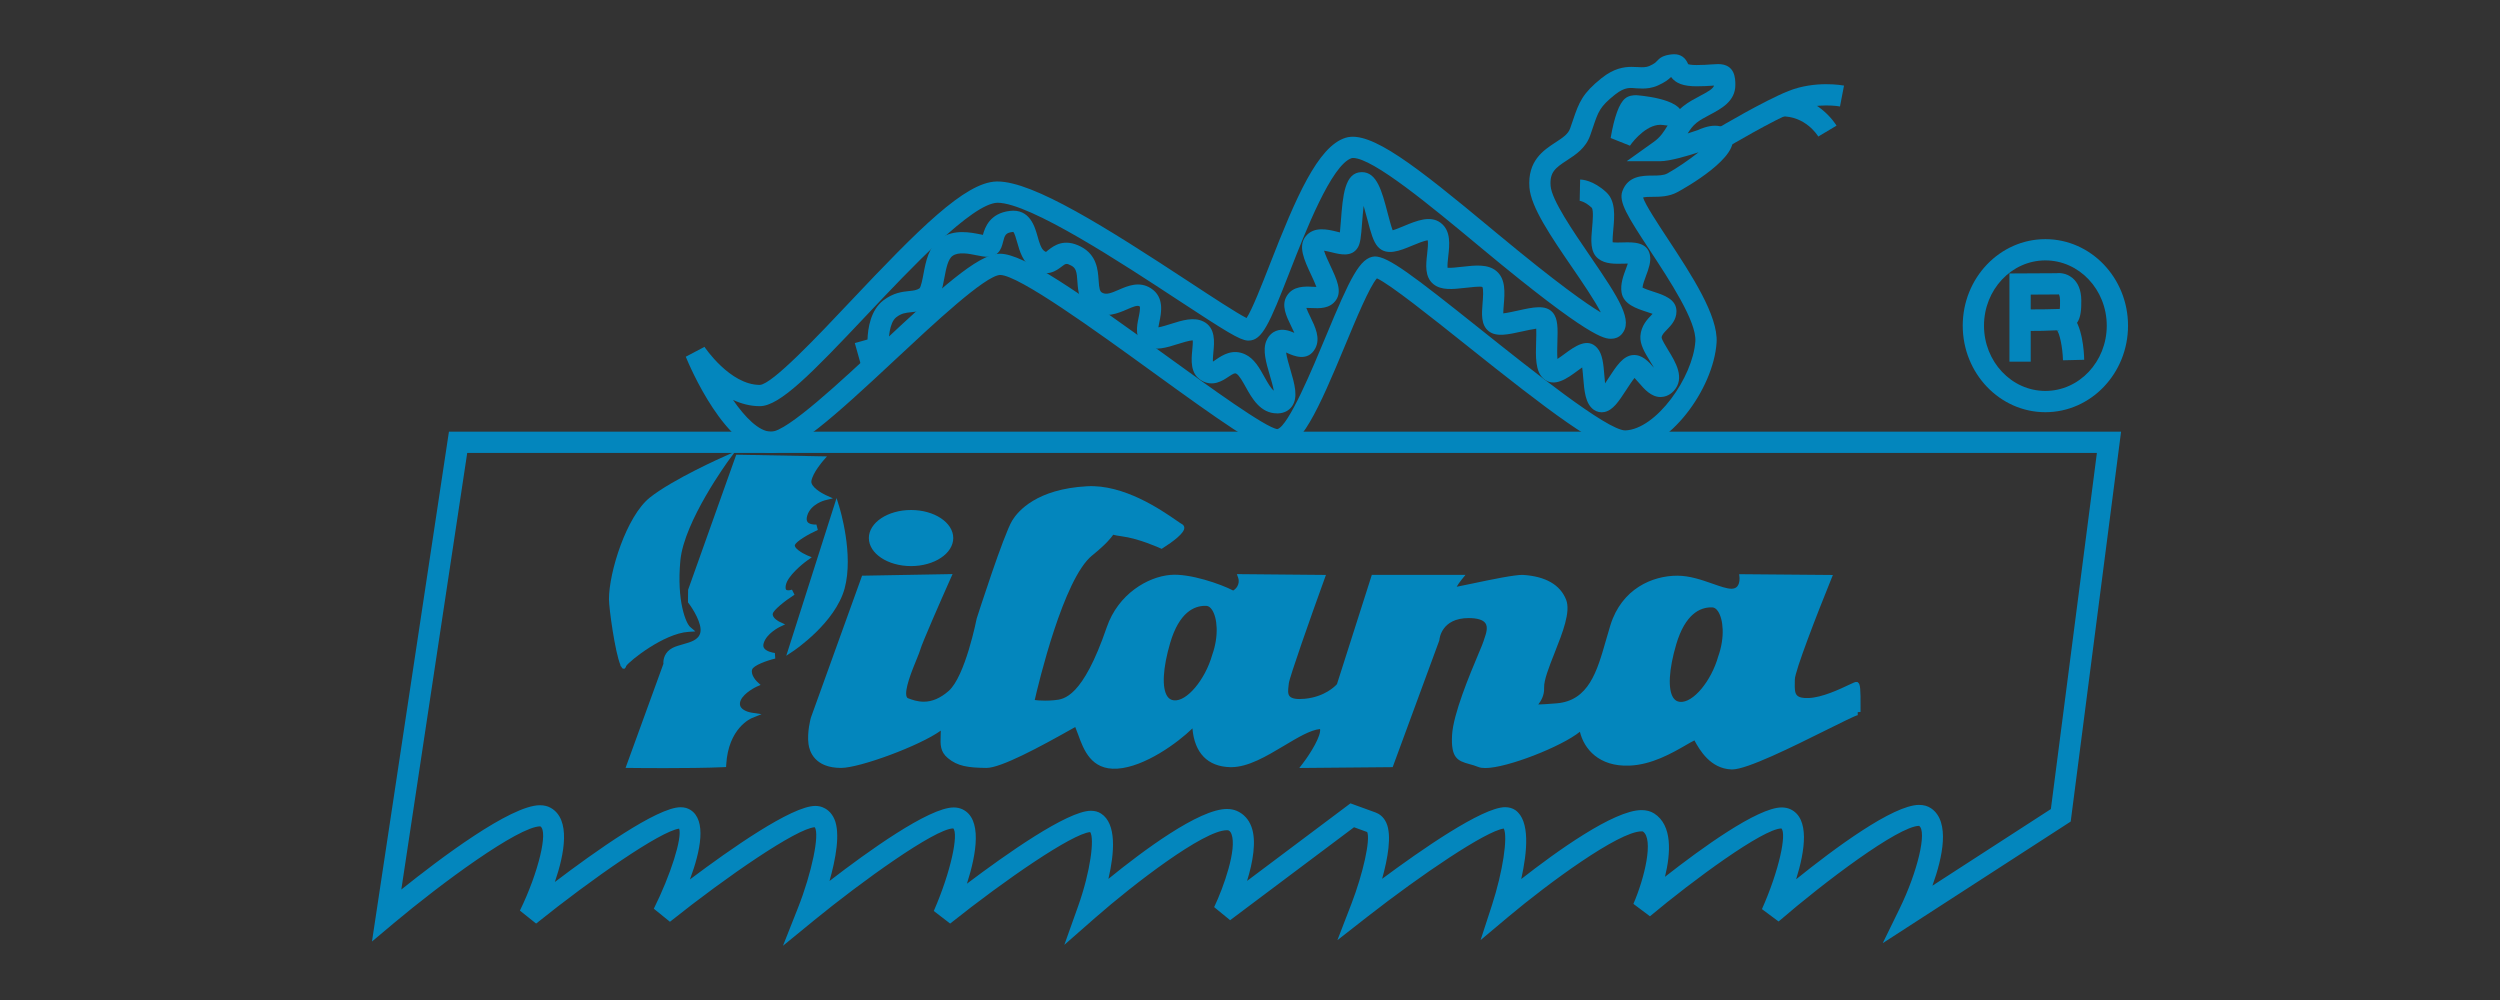
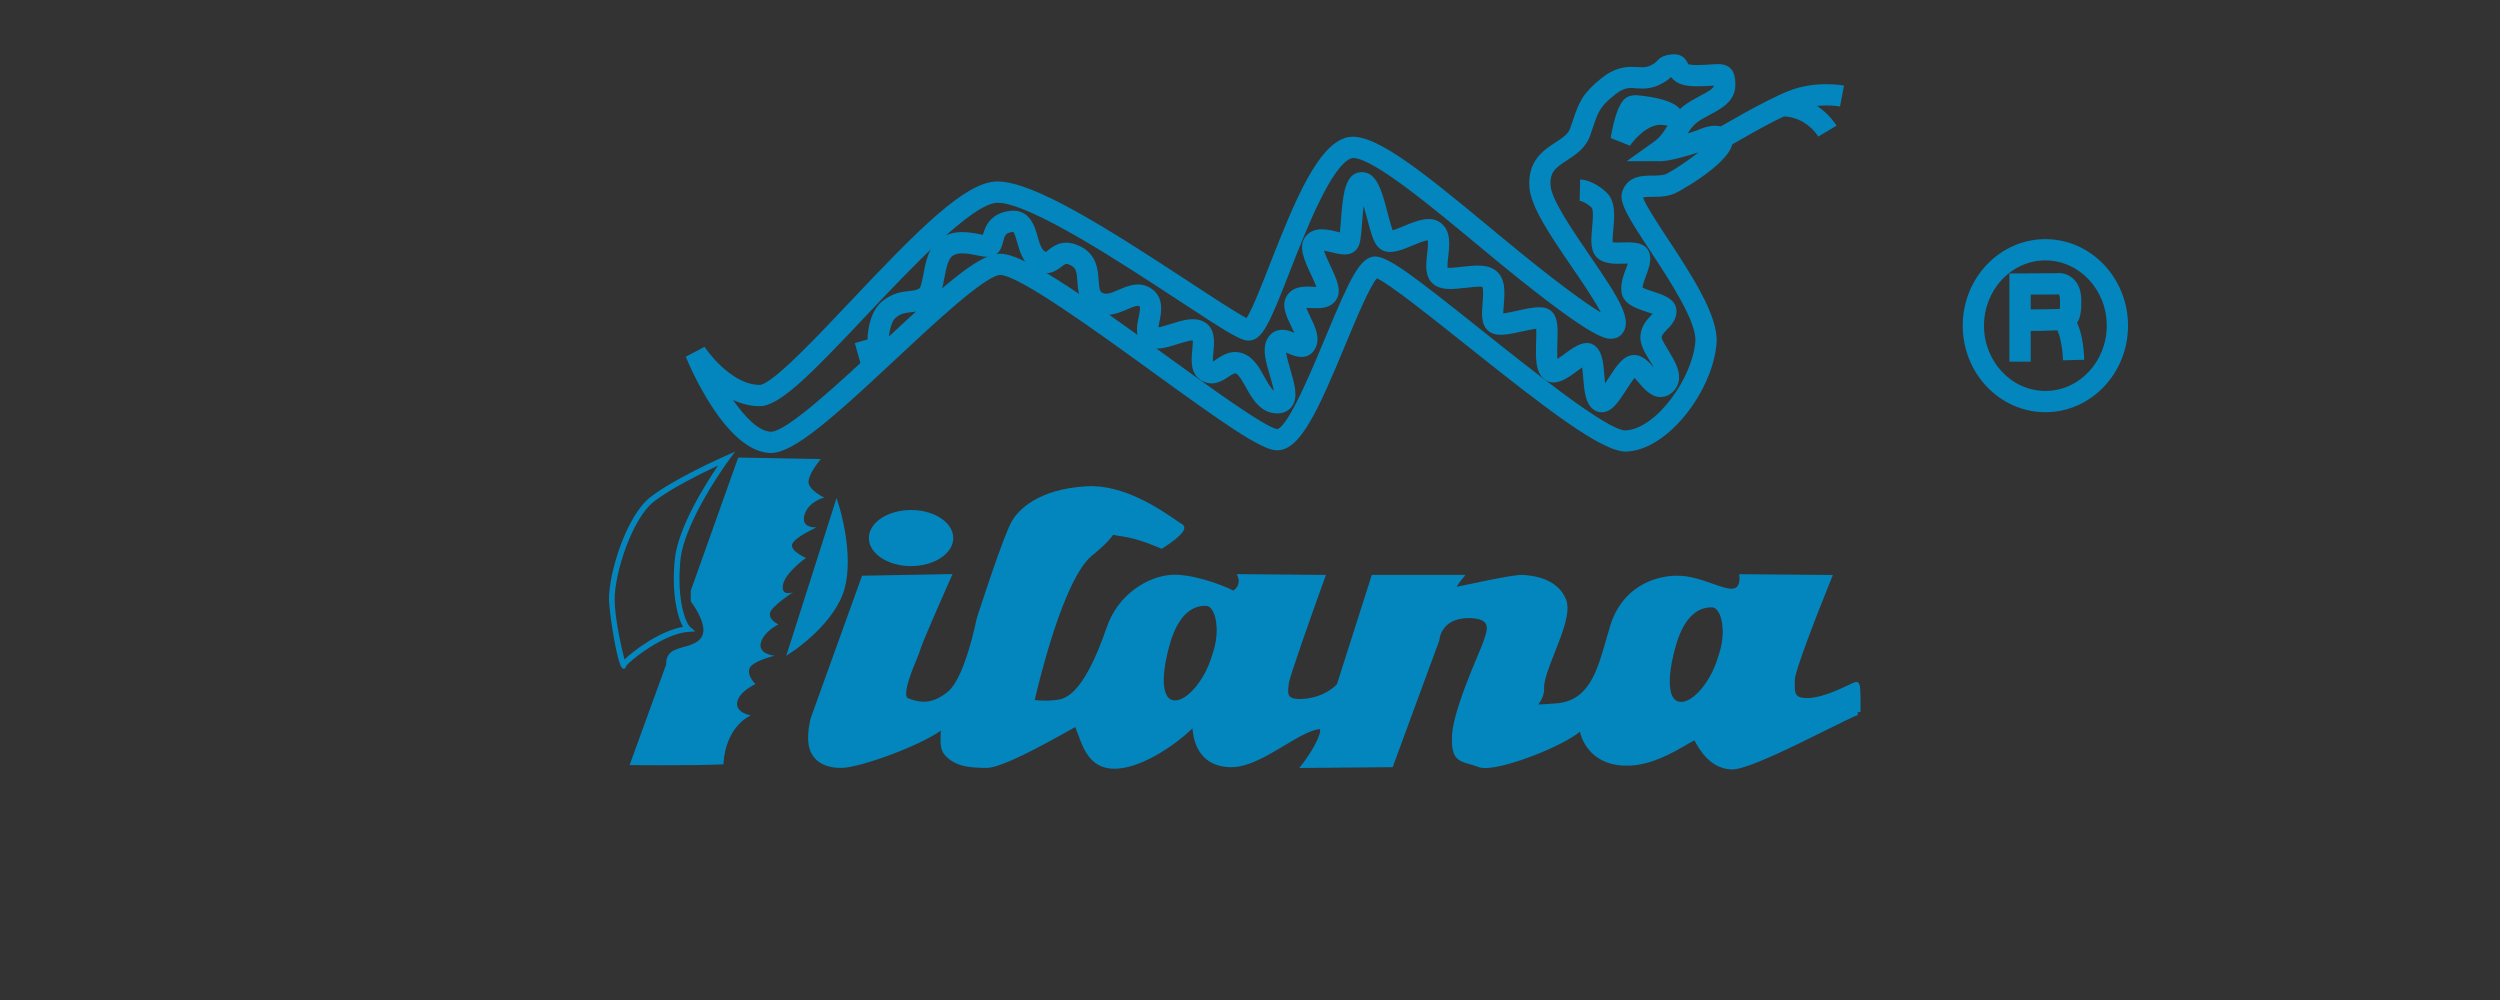
<svg xmlns="http://www.w3.org/2000/svg" version="1.1" id="Vrstva_1" x="0px" y="0px" width="250px" height="100px" viewBox="0 0 250 100" enable-background="new 0 0 250 100" xml:space="preserve">
  <rect x="0" y="0" width="250" height="100" fill="#333333" stroke="none" />
  <title>Group 16</title>
  <g>
    <path fill="#0386BD" d="M77.099,45.301l-0.081-0.002c-4.441-0.151-8.045-8.656-8.441-9.626l1.872-0.987   c0.025,0.039,2.546,3.805,5.534,3.805c1.238-0.06,5.782-4.875,9.099-8.392c6.763-7.167,11.43-11.872,14.562-11.949l0.105-0.001   c3.588,0,10.833,4.566,19.234,10.082c2.21,1.452,4.678,3.072,5.674,3.573c0.565-0.856,1.537-3.347,2.337-5.396   c2.583-6.621,4.78-11.756,7.555-12.627c2.477-0.78,7.017,2.793,14.652,9.142l0.431,0.357c6.184,5.14,9.1,7.165,10.45,7.961   c-0.623-1.219-1.91-3.1-2.85-4.472c-2.127-3.107-4.136-6.043-4.287-8.012c-0.207-2.685,1.418-3.741,2.604-4.514   c0.78-0.507,1.27-0.846,1.468-1.408c0.104-0.299,0.196-0.568,0.28-0.817c0.613-1.818,0.965-2.687,2.868-4.21   c1.242-0.992,2.261-1.12,3.009-1.12c0.209,0,0.413,0.011,0.614,0.022c0.444,0.028,0.84,0.032,1.15-0.11   c0.518-0.235,0.634-0.364,0.727-0.468c0.334-0.371,0.665-0.591,1.456-0.689c0.105-0.014,0.199-0.02,0.282-0.02   c0.671,0,1.146,0.335,1.413,0.994l0,0c0.096,0.032,0.336,0.088,0.845,0.088c0.628,0,1.109-0.035,1.479-0.062   c0.272-0.019,0.493-0.034,0.672-0.034c1.723,0,1.723,1.469,1.723,2.096c0,1.624-1.417,2.373-2.556,2.975   c-0.471,0.248-0.957,0.506-1.323,0.799c-0.383,0.307-0.636,0.662-0.888,1.066c0.366-0.115,0.717-0.23,1.021-0.337   c0.254-0.12,0.993-0.437,1.717-0.437c0.748,0,1.35,0.344,1.649,0.944c1.05,2.102-4.73,5.33-5.394,5.69   c-0.859,0.469-1.775,0.475-2.511,0.479c-0.296,0.001-0.774,0.004-0.943,0.07c0.222,0.709,1.456,2.584,2.461,4.113   c2.376,3.613,5.07,7.711,4.891,10.402c-0.31,4.627-4.755,10.74-9.053,10.895c0,0-0.001,0-0.002,0   c-2.445,0-7.904-4.213-15.963-10.643c-3.43-2.736-7.647-6.101-8.948-6.686c-0.736,0.818-2.121,4.152-3.15,6.631   c-2.72,6.551-4.505,10.566-6.824,10.567l-0.176-0.008c-1.618-0.149-5.514-2.921-12.26-7.808   c-5.662-4.103-13.419-9.721-15.277-9.721c-1.5,0.076-6.648,4.887-10.407,8.399C83.338,41.749,79.373,45.301,77.099,45.301z    M73.3,39.99c1.218,1.762,2.585,3.143,3.791,3.184l0.008,1.064v-1.063c1.599,0,7.061-5.103,11.048-8.829   c5.874-5.488,9.584-8.857,11.736-8.969l0.122-0.004c2.376,0,7.828,3.826,16.525,10.125c4.475,3.242,10.044,7.276,11.208,7.413   c1.122-0.302,3.541-6.128,4.841-9.258c2.432-5.857,3.415-7.915,4.896-8.009c0.001,0,0.002,0,0.003,0   c1.332,0,3.789,1.873,10.488,7.217c5.082,4.055,12.761,10.181,14.558,10.18c3.108-0.11,6.772-5.325,7.013-8.912   c0.132-1.979-2.572-6.09-4.546-9.092c-2.247-3.418-3.144-4.848-2.752-5.922c0.561-1.543,2.028-1.551,2.999-1.557   c0.574-0.002,1.116-0.006,1.505-0.217c0.901-0.492,2.162-1.354,3.117-2.113c-1.044,0.343-2.878,0.895-3.868,0.895h-3.325   l2.703-1.929c0.692-0.493,1.021-1.034,1.4-1.66c0.37-0.609,0.789-1.3,1.556-1.915c0.523-0.418,1.127-0.736,1.659-1.018   c0.664-0.352,1.351-0.715,1.417-1.045c-0.036,0.003-0.073,0.006-0.112,0.008c-0.407,0.029-0.938,0.066-1.63,0.066   c-1.288,0-2.086-0.283-2.553-0.932c-0.259,0.258-0.607,0.527-1.29,0.837c-0.631,0.287-1.196,0.32-1.567,0.32   c-0.196,0-0.391-0.011-0.588-0.022c-0.561-0.033-1.111-0.211-2.17,0.635c-1.496,1.197-1.655,1.669-2.183,3.23   c-0.086,0.256-0.181,0.535-0.29,0.844c-0.448,1.271-1.438,1.916-2.313,2.484c-1.185,0.77-1.749,1.201-1.645,2.566   c0.108,1.402,2.224,4.492,3.923,6.976c2.99,4.368,4.374,6.527,3.169,7.869c-0.254,0.282-0.62,0.438-1.031,0.438   c-0.673,0-2.073,0-12.853-8.961l-0.43-0.357c-4.694-3.903-10.537-8.761-12.544-8.761c-0.07,0-0.104,0.01-0.113,0.012   c-2.021,0.635-4.645,7.357-6.211,11.373c-2.039,5.225-2.749,6.877-4.122,6.877l-0.103-0.004c-0.786-0.06-2.1-0.872-6.935-4.047   c-5.543-3.641-14.822-9.734-18.066-9.734c-2.532,0.063-8.652,6.549-13.12,11.284c-5.458,5.785-8.644,9.059-10.646,9.059   C75.022,40.616,74.121,40.37,73.3,39.99z" />
    <path fill="#0386BD" d="M127.705,41.337c-1.67,0-2.512-1.517-3.13-2.63c-0.284-0.512-0.673-1.213-0.952-1.344   c-0.131-0.064-0.227-0.052-0.782,0.32c-0.575,0.385-1.54,1.027-2.671,0.382c-1.174-0.672-1.04-2.063-0.942-3.079   c0.026-0.276,0.068-0.705,0.048-0.945c-0.346,0.002-1.095,0.238-1.521,0.372c-1.098,0.347-2.234,0.704-3.162,0.204   c-1.196-0.644-0.909-2.016-0.737-2.834c0.063-0.299,0.209-0.999,0.112-1.144c-0.216-0.142-0.628,0.021-1.233,0.286   c-0.907,0.395-2.149,0.938-3.485,0.236c-1.355-0.709-1.443-2.031-1.508-2.996c-0.064-0.986-0.133-1.355-0.632-1.614   c-0.479-0.249-0.544-0.198-0.969,0.128c-0.468,0.359-1.443,1.105-2.815,0.24c-1.037-0.656-1.356-1.791-1.613-2.702   c-0.095-0.337-0.253-0.897-0.382-1.024c-0.005,0.004-0.042,0.002-0.107,0.01c-0.657,0.082-0.749,0.316-0.917,0.984   c-0.092,0.363-0.196,0.776-0.521,1.102c-0.56,0.557-1.313,0.404-2.109,0.242c-0.802-0.164-1.801-0.367-2.41,0.049   c-0.477,0.326-0.661,1.312-0.824,2.182c-0.208,1.115-0.424,2.269-1.344,2.859c-0.733,0.472-1.423,0.543-1.977,0.6   c-0.559,0.057-0.963,0.099-1.494,0.504c-0.7,0.535-0.801,2.21-0.74,2.937l0.073,0.875l-2.905,0.817l-0.574-2.047l1.269-0.355   c0.036-1.108,0.303-2.935,1.585-3.915c1.008-0.771,1.91-0.862,2.568-0.931c0.485-0.05,0.752-0.084,1.044-0.271   c0.159-0.154,0.312-0.974,0.404-1.463c0.227-1.213,0.509-2.723,1.714-3.546c1.352-0.925,2.967-0.594,4.035-0.378   c0.059,0.013,0.124,0.025,0.189,0.039c0.203-0.758,0.705-2.147,2.668-2.393c2.015-0.256,2.523,1.57,2.799,2.547   c0.174,0.621,0.355,1.262,0.703,1.48c0.103,0.066,0.151,0.076,0.152,0.076c-0.015-0.015,0.135-0.129,0.234-0.205   c0.546-0.42,1.563-1.199,3.243-0.327c1.605,0.835,1.706,2.354,1.772,3.359c0.061,0.903,0.127,1.126,0.373,1.255   c0.391,0.204,0.822,0.059,1.648-0.303c0.865-0.378,2.05-0.895,3.213-0.142c1.363,0.882,1.035,2.448,0.84,3.384   c-0.033,0.152-0.074,0.352-0.1,0.517c0.34-0.054,0.906-0.232,1.279-0.351c1.115-0.352,2.268-0.713,3.233-0.23   c1.229,0.613,1.089,2.072,0.995,3.037c-0.027,0.283-0.068,0.719-0.049,0.973c0.091-0.064,0.248-0.17,0.365-0.248   c0.6-0.4,1.605-1.07,2.867-0.477c0.901,0.424,1.412,1.345,1.907,2.235c0.358,0.647,0.659,1.159,0.949,1.395   c-0.077-0.446-0.265-1.083-0.392-1.516c-0.381-1.297-0.741-2.522-0.358-3.452c0.254-0.615,0.667-0.888,0.97-1.008   c0.668-0.262,1.321-0.031,1.836,0.193c-0.106-0.232-0.232-0.492-0.328-0.689c-0.476-0.976-1.016-2.082-0.413-3.028   c0.625-0.984,1.783-0.931,2.558-0.892c0.109,0.006,0.253,0.013,0.387,0.014c-0.134-0.367-0.369-0.871-0.53-1.215   c-0.689-1.475-1.34-2.867-0.529-3.859c0.83-1.012,2.21-0.672,3.125-0.445c0.085,0.021,0.186,0.046,0.284,0.069   c0.038-0.345,0.071-0.79,0.1-1.153c0.189-2.507,0.369-4.875,2.094-4.875c1.509,0,2.006,1.899,2.582,4.098   c0.142,0.542,0.341,1.302,0.5,1.717c0.307-0.086,0.778-0.282,1.119-0.424c1.246-0.521,2.659-1.109,3.696-0.309   c1.032,0.794,0.873,2.198,0.745,3.326c-0.039,0.346-0.101,0.891-0.07,1.156c0.285,0.035,1.032-0.052,1.498-0.105   c1.241-0.141,2.524-0.285,3.379,0.428c0.954,0.793,0.843,2.166,0.744,3.377c-0.021,0.258-0.049,0.602-0.051,0.859   c0.41-0.045,1.038-0.185,1.458-0.277c1.554-0.344,2.78-0.614,3.487,0.191c0.539,0.618,0.509,1.604,0.467,2.969   c-0.014,0.453-0.036,1.18,0.005,1.676c0.243-0.158,0.524-0.365,0.727-0.514c0.962-0.708,2.279-1.682,3.245-0.593   c0.545,0.612,0.628,1.624,0.724,2.796c0.018,0.216,0.039,0.487,0.068,0.754c0.122-0.182,0.239-0.362,0.336-0.51   c0.781-1.203,1.456-2.241,2.44-2.322c0.903-0.074,1.551,0.619,2.116,1.271c-0.135-0.234-0.279-0.47-0.387-0.646   c-0.529-0.863-1.029-1.679-0.973-2.521c0.068-1.046,0.711-1.703,1.137-2.138c0.026-0.027,0.056-0.058,0.086-0.088   c-0.188-0.068-0.396-0.137-0.564-0.191c-1.051-0.34-2.359-0.765-2.545-1.961c-0.127-0.836,0.183-1.666,0.456-2.398   c0.053-0.141,0.118-0.314,0.173-0.478c-0.137,0.001-0.278,0.005-0.396,0.009c-0.877,0.025-1.867,0.054-2.564-0.503   c-0.83-0.664-0.723-1.849-0.609-3.102c0.051-0.561,0.156-1.726-0.033-1.982c-0.699-0.644-1.191-0.696-1.212-0.698l0.047-2.125   c0.207,0,1.306,0.061,2.615,1.271c0.957,0.882,0.82,2.394,0.7,3.727c-0.036,0.401-0.088,0.972-0.063,1.276   c0.251,0.035,0.761,0.021,1.059,0.012c0.95-0.027,2.4-0.07,2.663,1.241c0.138,0.692-0.129,1.406-0.387,2.097   c-0.146,0.392-0.322,0.863-0.349,1.174c0.241,0.141,0.768,0.312,1.102,0.42c1.021,0.331,2.292,0.743,2.292,1.957   c0,0.858-0.549,1.42-0.949,1.829c-0.321,0.329-0.52,0.544-0.536,0.794c0.017,0.213,0.422,0.874,0.664,1.269   c0.726,1.185,1.72,2.807,0.537,4.081c-0.472,0.506-0.982,0.59-1.327,0.6c-0.934-0.018-1.588-0.774-2.165-1.442   c-0.115-0.134-0.277-0.321-0.417-0.466c-0.256,0.313-0.6,0.842-0.828,1.193c-0.744,1.145-1.331,2.047-2.191,2.215   c-0.372,0.072-0.744-0.008-1.052-0.223c-0.848-0.594-0.952-1.87-1.063-3.221c-0.023-0.289-0.056-0.685-0.101-1.018   c-0.172,0.119-0.351,0.25-0.487,0.352c-0.982,0.725-2.329,1.719-3.395,0.758c-0.814-0.733-0.771-2.172-0.724-3.696   c0.012-0.391,0.028-0.919,0.011-1.286c-0.398,0.05-0.985,0.18-1.381,0.268c-1.457,0.322-2.607,0.577-3.366-0.014   c-0.797-0.62-0.706-1.736-0.619-2.816c0.04-0.482,0.112-1.382-0.022-1.611c-0.198-0.084-1.202,0.029-1.741,0.092   c-1.221,0.137-2.368,0.268-3.158-0.377c-0.883-0.723-0.744-1.946-0.622-3.025c0.043-0.383,0.119-1.059,0.06-1.354   c-0.362,0.031-1.134,0.354-1.57,0.535c-1.199,0.5-2.556,1.068-3.421,0.107c-0.45-0.5-0.689-1.354-1.073-2.822   c-0.091-0.346-0.214-0.816-0.348-1.268c-0.071,0.6-0.12,1.242-0.152,1.666c-0.108,1.432-0.168,2.084-0.444,2.524   c-0.595,0.954-1.735,0.669-2.57,0.464c-0.211-0.053-0.542-0.135-0.795-0.17c0.131,0.428,0.435,1.078,0.637,1.51   c0.636,1.36,1.185,2.535,0.559,3.431c-0.618,0.884-1.674,0.831-2.444,0.795c-0.148-0.007-0.361-0.019-0.525-0.015   c0.097,0.266,0.274,0.632,0.396,0.88c0.491,1.009,1.049,2.151,0.498,3.177c-0.746,1.38-2.21,0.719-2.76,0.469   c-0.045-0.02-0.099-0.044-0.154-0.068c0.061,0.468,0.28,1.215,0.426,1.71c0.418,1.424,0.813,2.769,0.16,3.681   c-0.305,0.426-0.789,0.674-1.364,0.699C127.786,41.336,127.745,41.337,127.705,41.337z" />
    <path id="Fill-4" fill="#FFFFFF" d="M162.112,13.981c0,0,1.946-2.919,4.379-2.53c2.432,0.391-2.725-1.264-3.309-0.777   S162.112,13.981,162.112,13.981z" />
    <path fill="#0386BD" d="M162.997,14.571l-1.933-0.771c0.367-2.129,0.851-3.455,1.438-3.944c0.361-0.302,0.809-0.336,1.114-0.336   c0.045,0,4.585,0.301,4.585,1.962v0.812l-0.948,0.272l-0.228,0.008c-0.133,0-0.361-0.018-0.703-0.072   C164.846,12.265,163.384,13.991,162.997,14.571z" />
    <path fill="#0386BD" d="M172.776,14.699l-1.088-1.826c0.189-0.113,4.673-2.777,7.155-3.77c2.69-1.076,5.44-0.564,5.558-0.544   l-0.402,2.088c-0.02-0.004-2.267-0.41-4.366,0.43C177.306,12.008,172.821,14.673,172.776,14.699z" />
    <path fill="#0386BD" d="M181.829,13.653c-0.052-0.085-1.278-2.083-3.726-2.015l-0.066-2.125c3.69-0.09,5.542,2.922,5.618,3.051   L181.829,13.653z" />
    <path fill="#0386BD" d="M204.538,41.22c-4.557,0-8.265-3.882-8.265-8.653c0-4.771,3.708-8.652,8.265-8.652s8.265,3.882,8.265,8.652   C212.803,37.338,209.095,41.22,204.538,41.22z M204.538,26.04c-3.385,0-6.138,2.928-6.138,6.526c0,3.6,2.753,6.527,6.138,6.527   s6.138-2.928,6.138-6.527C210.676,28.968,207.923,26.04,204.538,26.04z" />
    <path fill="#0386BD" d="M203.071,36.168h-2.127v-8.822l4.688-0.025c0.298-0.035,0.978-0.038,1.591,0.461   c0.589,0.479,0.895,1.232,0.907,2.241c0.027,1.927-0.309,2.919-2.216,2.999c-1.286,0.057-2.201,0.08-2.843,0.071V36.168z    M203.071,29.461v1.479c0.876,0,2.11-0.014,2.687-0.039c0.086-0.003,0.159-0.005,0.222-0.007c0.017-0.155,0.031-0.415,0.025-0.843   c-0.006-0.413-0.095-0.592-0.125-0.621l-0.098,0.02l-0.071-0.004L203.071,29.461z" />
    <path fill="#0386BD" d="M206.297,36.029c-0.032-1.299-0.343-2.779-0.639-3.047c0.024,0.022,0.126,0.068,0.216,0.061l-0.141-2.121   c0.498-0.031,0.971,0.137,1.358,0.492c1.16,1.059,1.312,3.762,1.33,4.564L206.297,36.029z" />
-     <path fill="#0386BD" d="M78.299,94.576l1.501-3.797c1.378-3.486,2.174-7.336,1.678-8.057c-1.79,0.113-8.722,4.861-14.484,9.455   l-1.613-1.307c1.691-3.385,2.846-7.068,2.536-8.008c-1.884,0.26-8.648,4.953-14.305,9.494l-1.621-1.297   c1.849-3.783,2.857-7.957,2.035-8.426c-2.173,0.014-9.883,5.682-14.674,9.707l-2.155,1.811l7.696-50.985h167.214l-5.037,38.989   l-18.796,12.16l1.679-3.438c1.811-3.705,2.762-7.736,1.957-8.293c-2.068,0.031-9.463,5.605-14.051,9.564l-1.665-1.238   c1.746-3.91,2.479-7.545,1.945-8.066c-1.828,0.025-8.791,5.146-13.143,8.783l-1.656-1.24c1.116-2.568,2.063-6.51,0.939-7.246   c-0.001,0.004-0.037-0.006-0.125-0.006c-2.276,0-9.339,5.207-13.256,8.49l-2.839,2.381l1.146-3.523   c1.069-3.291,1.597-6.789,1.173-7.629c-1.781,0.24-8.221,4.588-13.609,8.795l-3.03,2.367l1.385-3.588   c1.188-3.076,1.926-6.445,1.596-7.225l-1.318-0.479l-12.39,9.295l-1.598-1.309c0.967-2.029,2.293-5.805,1.736-7.299   c-0.093-0.25-0.209-0.328-0.311-0.373l0,0c0,0-0.042-0.018-0.152-0.018c-2.314,0-9.311,5.377-13.178,8.766l-3.076,2.697   l1.375-3.854c1.246-3.494,1.655-6.789,1.209-7.424c-1.788,0.16-8.457,4.729-14.002,9.15l-1.637-1.258   c1.748-4,2.481-7.723,1.945-8.258c-1.845,0.029-9.225,5.363-13.862,9.15L78.299,94.576z M46.722,45.293l-6.59,43.66   c3.805-3.053,10.924-8.43,13.861-8.43c0.413,0,0.779,0.088,1.087,0.266c2.006,1.145,1.387,4.547,0.405,7.41   c4.001-3.039,10.241-7.475,12.571-7.475c0.378,0,0.71,0.09,0.988,0.266c1.625,1.035,1.028,4.059-0.052,6.955   c4.015-3.02,10.183-7.352,12.532-7.352c0.261,0,0.502,0.043,0.717,0.125c0.369,0.143,0.876,0.463,1.192,1.182   c0.625,1.424,0.134,4.025-0.483,6.199c3.793-2.926,9.94-7.354,12.417-7.354c0.317,0,0.606,0.061,0.858,0.176   c2.02,0.934,1.438,4.422,0.468,7.447c3.885-2.932,10.055-7.291,12.398-7.291c0.384,0,0.721,0.092,1.001,0.27   c1.592,1.014,1.352,3.943,0.748,6.541c3.482-2.832,9.07-6.99,11.846-6.99c0.371,0,0.709,0.064,1.005,0.195   c0.675,0.295,1.177,0.84,1.45,1.578c0.537,1.439,0.131,3.584-0.436,5.42l10.339-7.756l2.504,0.91   c0.336,0.121,0.794,0.4,1.083,1.035c0.566,1.248,0.145,3.578-0.42,5.602c3.798-2.82,10.017-7.164,12.299-7.164   c0.398,0,0.744,0.1,1.027,0.297c1.493,1.047,1.19,4.189,0.585,6.889c3.502-2.74,9.267-6.895,12.031-6.895   c0.49,0,0.917,0.115,1.27,0.34c1.839,1.184,1.65,3.979,1.073,6.332c3.596-2.818,9.261-6.938,11.671-6.938   c0.321,0,0.613,0.061,0.869,0.178c1.949,0.9,1.48,4.113,0.576,7.004c3.798-3.059,9.688-7.436,12.3-7.436   c0.469,0,0.874,0.117,1.206,0.348c1.92,1.328,1.144,4.904,0.122,7.732l11.846-7.664l4.602-35.613H46.722z" />
-     <path fill="#0386BD" d="M72.646,45.855c0,0-4.509,6.113-4.892,10.166c-0.382,4.051,0.535,6.42,1.07,6.881   c-2.762,0.178-6.552,3.355-6.498,3.668c0.055,0.313-1.146-4.129-1.146-6.65s1.682-8.102,3.975-9.938   C67.448,48.148,72.646,45.855,72.646,45.855z" />
    <path fill="#0386BD" d="M62.959,76.508l3.671-10.096c0,0-0.153-0.918,0.765-1.379c0.917-0.457,2.601-0.457,2.907-1.684   c0.306-1.223-1.225-3.213-1.225-3.213v-1.068l4.744-13.312l8.261,0.153c0,0-1.071,1.223-1.224,2.143   c-0.153,0.918,1.57,1.701,1.57,1.701s-1.604,0.383-1.987,1.758c-0.382,1.375,1.224,1.223,1.224,1.223s-2.217,0.994-2.446,1.682   c-0.23,0.689,1.375,1.375,1.375,1.375s-2.063,1.453-2.293,2.676c-0.229,1.225,0.993,0.764,0.993,0.764s-2.14,1.379-2.293,2.064   c-0.153,0.689,0.841,1.146,0.841,1.146s-1.453,0.689-1.758,1.836c-0.305,1.146,1.376,1.299,1.376,1.299s-2.293,0.537-2.523,1.299   c-0.229,0.764,0.612,1.531,0.612,1.531s-1.681,0.762-1.834,1.832c-0.153,1.072,1.375,1.301,1.375,1.301s-2.521,0.992-2.751,4.893   C69.129,76.582,62.959,76.508,62.959,76.508z" />
    <path fill="#0386BD" d="M79.143,64.889l4.51-14.141c0,0,1.452,4.664,0.535,8.025C83.271,62.137,79.143,64.889,79.143,64.889z" />
    <path fill="#0386BD" d="M91.106,56.326c2.168,0,3.937-1.133,3.937-2.521s-1.769-2.521-3.937-2.521   c-2.169,0-3.937,1.133-3.937,2.521S88.937,56.326,91.106,56.326z" />
    <path fill="none" d="M91.106,56.043c1.98,0,3.653-1.025,3.653-2.238s-1.673-2.238-3.653-2.238c-1.98,0-3.653,1.025-3.653,2.238   S89.126,56.043,91.106,56.043z" />
    <path fill="none" d="M76.726,61.234c0.114-0.51,0.992-1.234,1.671-1.73c-0.101-0.051-0.173-0.117-0.223-0.176   c-0.174-0.211-0.224-0.518-0.15-0.912c0.187-0.992,1.402-2.07,2.033-2.572c-0.544-0.297-1.327-0.854-1.106-1.518   c0.168-0.506,1.077-1.074,1.787-1.451c-0.164-0.072-0.318-0.18-0.436-0.334c-0.214-0.281-0.259-0.652-0.133-1.105   c0.264-0.947,1.027-1.469,1.579-1.73c-0.556-0.348-1.292-0.959-1.169-1.699c0.104-0.629,0.58-1.36,0.924-1.822l-7.483-0.14   l-4.659,13.073v0.926c0.292,0.398,1.519,2.168,1.216,3.375c-0.255,1.025-1.306,1.322-2.151,1.561   c-0.338,0.096-0.658,0.186-0.904,0.309c-0.712,0.357-0.616,1.051-0.612,1.08l0.011,0.072l-0.024,0.07l-3.535,9.719   c0.575,0.006,1.713,0.014,3.045,0.014c1.695,0,4.016-0.014,5.668-0.082c0.231-2.684,1.519-3.984,2.304-4.537   c-0.534-0.236-1.049-0.684-0.943-1.424c0.128-0.896,1.121-1.572,1.658-1.875c-0.266-0.336-0.61-0.92-0.427-1.529   c0.167-0.557,1.057-0.969,1.789-1.223c-0.192-0.102-0.373-0.238-0.503-0.424c-0.186-0.268-0.235-0.594-0.142-0.943   c0.226-0.848,0.986-1.457,1.477-1.771C76.934,62.158,76.614,61.74,76.726,61.234z" />
    <path fill="none" d="M83.629,51.758l-3.95,12.383c1.196-0.936,3.583-3.047,4.235-5.441C84.559,56.338,83.991,53.271,83.629,51.758z   " />
    <path fill="none" d="M67.472,55.996c0.304-3.217,3.081-7.604,4.338-9.446c-1.603,0.751-4.828,2.335-6.478,3.655   c-2.136,1.709-3.869,7.102-3.869,9.715c0,1.855,0.679,4.826,0.983,6.031c0.963-0.953,3.622-2.881,5.853-3.27   C67.701,61.65,67.163,59.281,67.472,55.996z" />
    <polygon fill="none" points="173.206,76.662 173.206,76.656 173.205,76.656  " />
    <path fill="#0386BD" d="M68.843,63.186l0.693-0.045l-0.526-0.453c-0.395-0.34-1.359-2.545-0.973-6.639   c0.371-3.928,4.793-9.965,4.837-10.025l0.632-0.857l-0.975,0.43c-0.214,0.094-5.258,2.33-7.554,4.166   c-2.329,1.865-4.081,7.447-4.081,10.158c0,0.891,0.602,5.293,1.15,6.59c-0.005,0.035-0.006,0.072,0,0.109l0.047-0.004   c0.08,0.162,0.159,0.254,0.234,0.254h0.132l0.085-0.1c0.038-0.047,0.06-0.098,0.065-0.156   C62.949,66.082,66.397,63.344,68.843,63.186z M62.447,65.951c-0.305-1.205-0.983-4.176-0.983-6.031   c0-2.613,1.733-8.006,3.869-9.715c1.649-1.32,4.875-2.904,6.478-3.655c-1.257,1.843-4.034,6.229-4.338,9.446   c-0.31,3.285,0.229,5.654,0.828,6.686C66.069,63.07,63.41,64.998,62.447,65.951z" />
    <path fill="#0386BD" d="M91.106,56.609c2.327,0,4.22-1.258,4.22-2.805S93.433,51,91.106,51c-2.327,0-4.22,1.258-4.22,2.805   S88.779,56.609,91.106,56.609z M91.106,51.566c1.98,0,3.653,1.025,3.653,2.238s-1.673,2.238-3.653,2.238   c-1.98,0-3.653-1.025-3.653-2.238S89.126,51.566,91.106,51.566z" />
-     <path fill="#0386BD" d="M77.28,61.357c0.079-0.354,1.188-1.256,2.17-1.889l-0.253-0.504c-0.002,0.002-0.184,0.068-0.365,0.068   c-0.075,0-0.175-0.012-0.221-0.068c-0.059-0.07-0.069-0.232-0.029-0.445c0.171-0.908,1.63-2.109,2.177-2.496l0.416-0.293   l-0.467-0.199c-0.558-0.238-1.313-0.74-1.218-1.025c0.117-0.352,1.281-1.059,2.293-1.512l-0.142-0.541   c-0.006,0-0.047,0.004-0.111,0.004c-0.136,0-0.593-0.02-0.775-0.258c-0.101-0.135-0.114-0.34-0.039-0.611   c0.333-1.193,1.766-1.555,1.781-1.559l0.795-0.193l-0.744-0.34c-0.396-0.18-1.503-0.825-1.408-1.397   c0.138-0.827,1.147-1.99,1.157-2.002l0.401-0.458l-9.074-0.169l-4.812,13.505l-0.016,1.26l0.059,0.076   c0.402,0.523,1.397,2.078,1.174,2.971c-0.176,0.707-0.943,0.924-1.755,1.152c-0.365,0.104-0.709,0.199-1.004,0.348   c-0.818,0.41-0.966,1.184-0.928,1.598l-3.785,10.408l0.399,0.004c0,0,1.524,0.02,3.452,0.02c1.789,0,4.273-0.018,5.946-0.096   l0.255-0.012l0.015-0.254c0.216-3.656,2.478-4.607,2.574-4.646l0.96-0.387l-1.022-0.156c-0.051-0.008-1.249-0.201-1.137-0.98   c0.107-0.75,1.242-1.42,1.67-1.615l0.391-0.178l-0.317-0.289c-0.007-0.006-0.704-0.664-0.531-1.24   c0.125-0.412,1.456-0.902,2.316-1.104l-0.04-0.559c-0.205-0.02-0.84-0.146-1.069-0.473c-0.091-0.129-0.11-0.279-0.059-0.471   c0.268-1.004,1.593-1.646,1.606-1.654l0.546-0.26l-0.549-0.254C77.954,62.182,77.181,61.803,77.28,61.357z M75.812,64.205   c-0.093,0.35-0.044,0.676,0.142,0.943c0.13,0.186,0.311,0.322,0.503,0.424c-0.732,0.254-1.622,0.666-1.789,1.223   c-0.183,0.609,0.161,1.193,0.427,1.529c-0.537,0.303-1.53,0.979-1.658,1.875c-0.105,0.74,0.409,1.188,0.943,1.424   c-0.785,0.553-2.073,1.854-2.304,4.537c-1.652,0.068-3.973,0.082-5.668,0.082c-1.332,0-2.47-0.008-3.045-0.014l3.535-9.719   l0.024-0.07l-0.011-0.072c-0.004-0.029-0.1-0.723,0.612-1.08c0.246-0.123,0.566-0.213,0.904-0.309   c0.845-0.238,1.896-0.535,2.151-1.561c0.303-1.207-0.924-2.977-1.216-3.375v-0.926l4.659-13.073l7.483,0.14   c-0.344,0.462-0.819,1.193-0.924,1.822c-0.123,0.74,0.613,1.352,1.169,1.699c-0.552,0.262-1.315,0.783-1.579,1.73   c-0.125,0.453-0.081,0.824,0.133,1.105c0.118,0.154,0.272,0.262,0.436,0.334c-0.71,0.377-1.619,0.945-1.787,1.451   c-0.221,0.664,0.562,1.221,1.106,1.518c-0.631,0.502-1.846,1.58-2.033,2.572c-0.074,0.395-0.023,0.701,0.15,0.912   c0.05,0.059,0.122,0.125,0.223,0.176c-0.679,0.496-1.557,1.221-1.671,1.73c-0.112,0.506,0.208,0.924,0.563,1.199   C76.797,62.748,76.038,63.357,75.812,64.205z" />
    <path fill="#0386BD" d="M185.848,68.293l-0.108-0.096h-0.118c-0.12,0-0.255,0.063-0.752,0.297   c-0.928,0.439-2.655,1.256-3.999,1.309c-0.583,0.029-0.97-0.063-1.167-0.264c-0.245-0.25-0.235-0.715-0.225-1.252l0.004-0.342   c0-0.801,2.183-6.453,3.649-10.059l0.157-0.387l-9.372-0.08l0.032,0.316c0.001,0.006,0.057,0.576-0.22,0.904   c-0.12,0.143-0.287,0.219-0.511,0.232l-0.074,0.004c-0.453,0-1.109-0.23-1.869-0.498c-1.079-0.377-2.302-0.807-3.542-0.807   c-2.488,0-5.553,1.297-6.69,4.939c-0.158,0.508-0.306,1.021-0.451,1.533c-0.888,3.109-1.727,6.045-4.956,6.295   c-0.902,0.068-1.473,0.111-1.8,0.111c-0.002,0-0.004,0-0.006,0c0.24-0.328,0.614-0.865,0.581-1.678   c-0.03-0.752,0.494-2.076,1.048-3.479c0.802-2.027,1.631-4.123,1.149-5.328c-0.597-1.488-2.042-2.32-4.295-2.471   c-0.772-0.037-3.245,0.475-5.039,0.855c-0.621,0.133-1.258,0.268-1.607,0.33c0.107-0.193,0.3-0.473,0.503-0.723l0.376-0.463h-9.365   l-3.485,10.922c-0.183,0.207-1.213,1.268-3.213,1.465c-0.806,0.08-1.304-0.012-1.519-0.254c-0.205-0.23-0.157-0.635-0.111-1.027   l0.027-0.246c0.054-0.59,2.169-6.59,3.577-10.479l0.136-0.377l-8.907-0.082l0.137,0.383c0.012,0.033,0.262,0.766-0.503,1.26   c-1.212-0.639-4.347-1.736-6.286-1.563c-2.264,0.191-5.22,1.912-6.359,5.234c-2.41,7.023-4.286,7.203-5.188,7.287l-0.09,0.01   c-0.285,0.029-0.594,0.041-0.888,0.041c-0.483,0-0.841-0.033-1.037-0.064c0.379-1.656,2.873-12.131,5.738-14.451   c1.474-1.193,1.9-1.783,2.082-2.037c0.011-0.014,0.02-0.027,0.027-0.039c0.018,0.004,0.036,0.01,0.058,0.014   c0.144,0.035,0.37,0.09,0.753,0.137c1.769,0.221,3.869,1.188,3.891,1.197l0.141,0.064l0.131-0.082   c0.99-0.631,2.164-1.494,2.137-2.031c-0.008-0.16-0.1-0.297-0.251-0.371c-0.08-0.041-0.292-0.188-0.536-0.355   c-1.543-1.066-5.258-3.622-8.932-3.42c-5.039,0.27-6.915,2.484-7.488,3.424c-0.849,1.387-3.435,9.424-3.553,9.799   c-0.011,0.057-1.147,5.807-2.812,7.254c-0.828,0.719-1.641,1.068-2.485,1.068c-0.62,0-1.17-0.188-1.581-0.352   c-0.038-0.016-0.085-0.045-0.122-0.131c-0.278-0.656,0.54-2.654,0.979-3.727c0.182-0.445,0.325-0.795,0.382-1.004   c0.177-0.646,2.068-4.955,3.043-7.143l0.182-0.406l-9.049,0.162L81.087,71.77c-0.017,0.059-0.397,1.445-0.237,2.635   c0.095,0.719,0.605,2.387,3.261,2.387c1.849,0,7.869-2.209,9.969-3.732c-0.002,0.176-0.008,0.34-0.014,0.494   c-0.032,0.898-0.058,1.609,0.718,2.256c0.974,0.811,2.017,0.963,3.865,0.982c1.445,0,5.331-2.09,8.554-3.91   c0.121-0.068,0.229-0.129,0.322-0.182c0.098,0.23,0.192,0.49,0.291,0.76c0.545,1.496,1.29,3.57,3.907,3.406   c2.758-0.17,6.081-2.619,7.522-4.027c0.201,2.451,1.521,3.82,3.766,3.877l0.096,0.002c1.711,0,3.549-1.1,5.326-2.162   c1.343-0.803,2.616-1.564,3.573-1.654c0.121,0.654-0.912,2.381-1.722,3.436l-0.354,0.461l9.337-0.084l4.654-12.645l0.018-0.078   c0.006-0.09,0.185-2.184,2.928-2.184c0.857,0,1.435,0.176,1.669,0.506c0.295,0.414,0.064,1.074-0.088,1.512   c-0.043,0.121-0.078,0.225-0.1,0.307c-0.031,0.131-0.25,0.65-0.503,1.252c-0.881,2.098-2.521,6.002-2.639,8.127   c-0.125,2.279,0.54,2.572,1.727,2.896c0.271,0.074,0.576,0.158,0.897,0.289c0.181,0.072,0.41,0.107,0.7,0.107   c2.174,0,7.626-2.145,9.461-3.629c0.411,1.717,1.908,3.504,4.937,3.387c2.244-0.078,4.302-1.266,5.664-2.053   c0.33-0.189,0.627-0.361,0.85-0.469c0.535,0.988,1.604,2.826,3.709,2.904l0.055,0.002c1.498,0,6.058-2.27,9.387-3.926   c1.45-0.721,2.951-1.467,3.181-1.504v-0.299l0.279-0.021c-0.004-0.049-0.001-0.211,0.001-0.432   C186.07,68.859,186.015,68.461,185.848,68.293z M167.623,64.434c0.904-3.057,2.398-3.697,3.493-3.697l0.121,0.002   c0.206,0.01,0.395,0.141,0.563,0.391c0.531,0.793,0.71,2.594,0.018,4.523c-0.687,2.445-2.514,4.666-3.826,4.533   c-0.28-0.027-0.497-0.16-0.66-0.404C166.771,68.949,166.881,66.949,167.623,64.434z M121.217,65.5   c-0.688,2.445-2.535,4.68-3.826,4.533c-0.281-0.027-0.496-0.16-0.66-0.402c-0.561-0.832-0.451-2.832,0.291-5.352   c0.904-3.055,2.398-3.695,3.492-3.695l0.123,0.002c0.205,0.01,0.395,0.141,0.563,0.391C121.73,61.77,121.909,63.57,121.217,65.5z    M173.206,76.662l-0.001-0.006c0.001,0,0.001,0,0.001,0V76.662z" />
    <path fill="#0386BD" d="M84.461,58.848c0.929-3.4-0.477-7.99-0.538-8.184l-0.267-0.858l-5.029,15.769l0.673-0.449   C79.473,65.01,83.528,62.275,84.461,58.848z M79.679,64.141l3.95-12.383c0.362,1.514,0.93,4.58,0.286,6.941   C83.262,61.094,80.875,63.205,79.679,64.141z" />
  </g>
</svg>